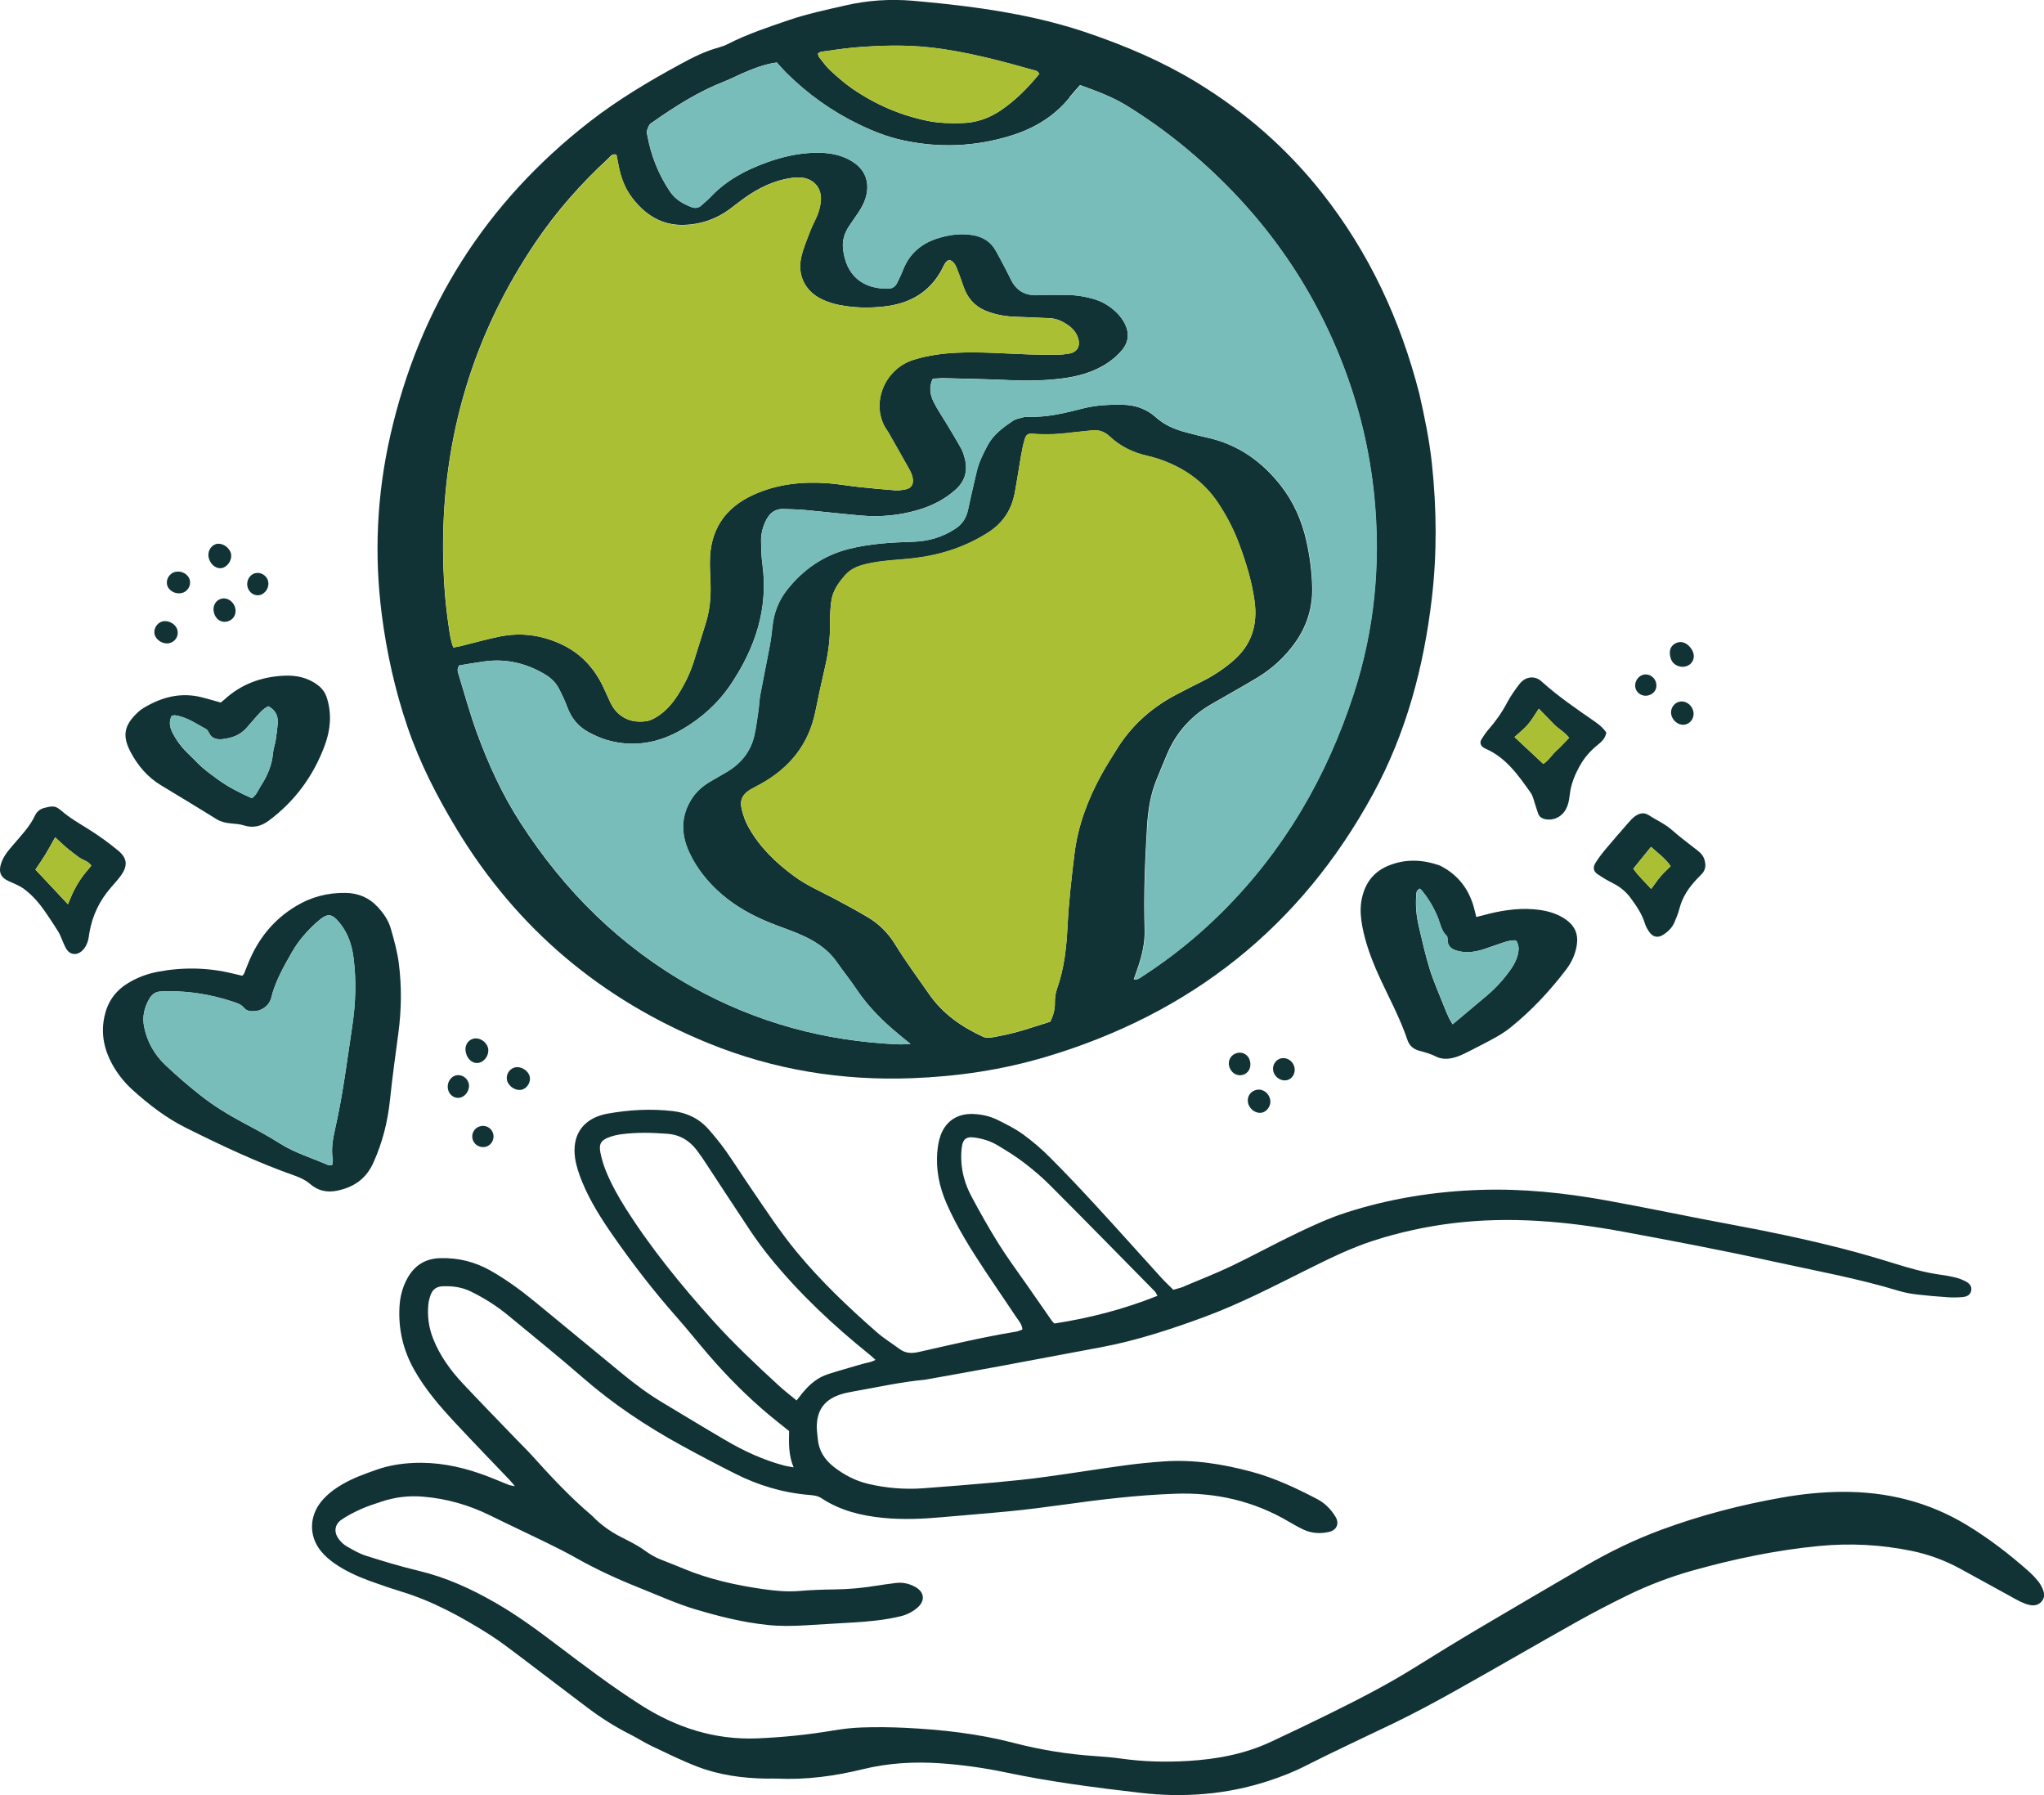
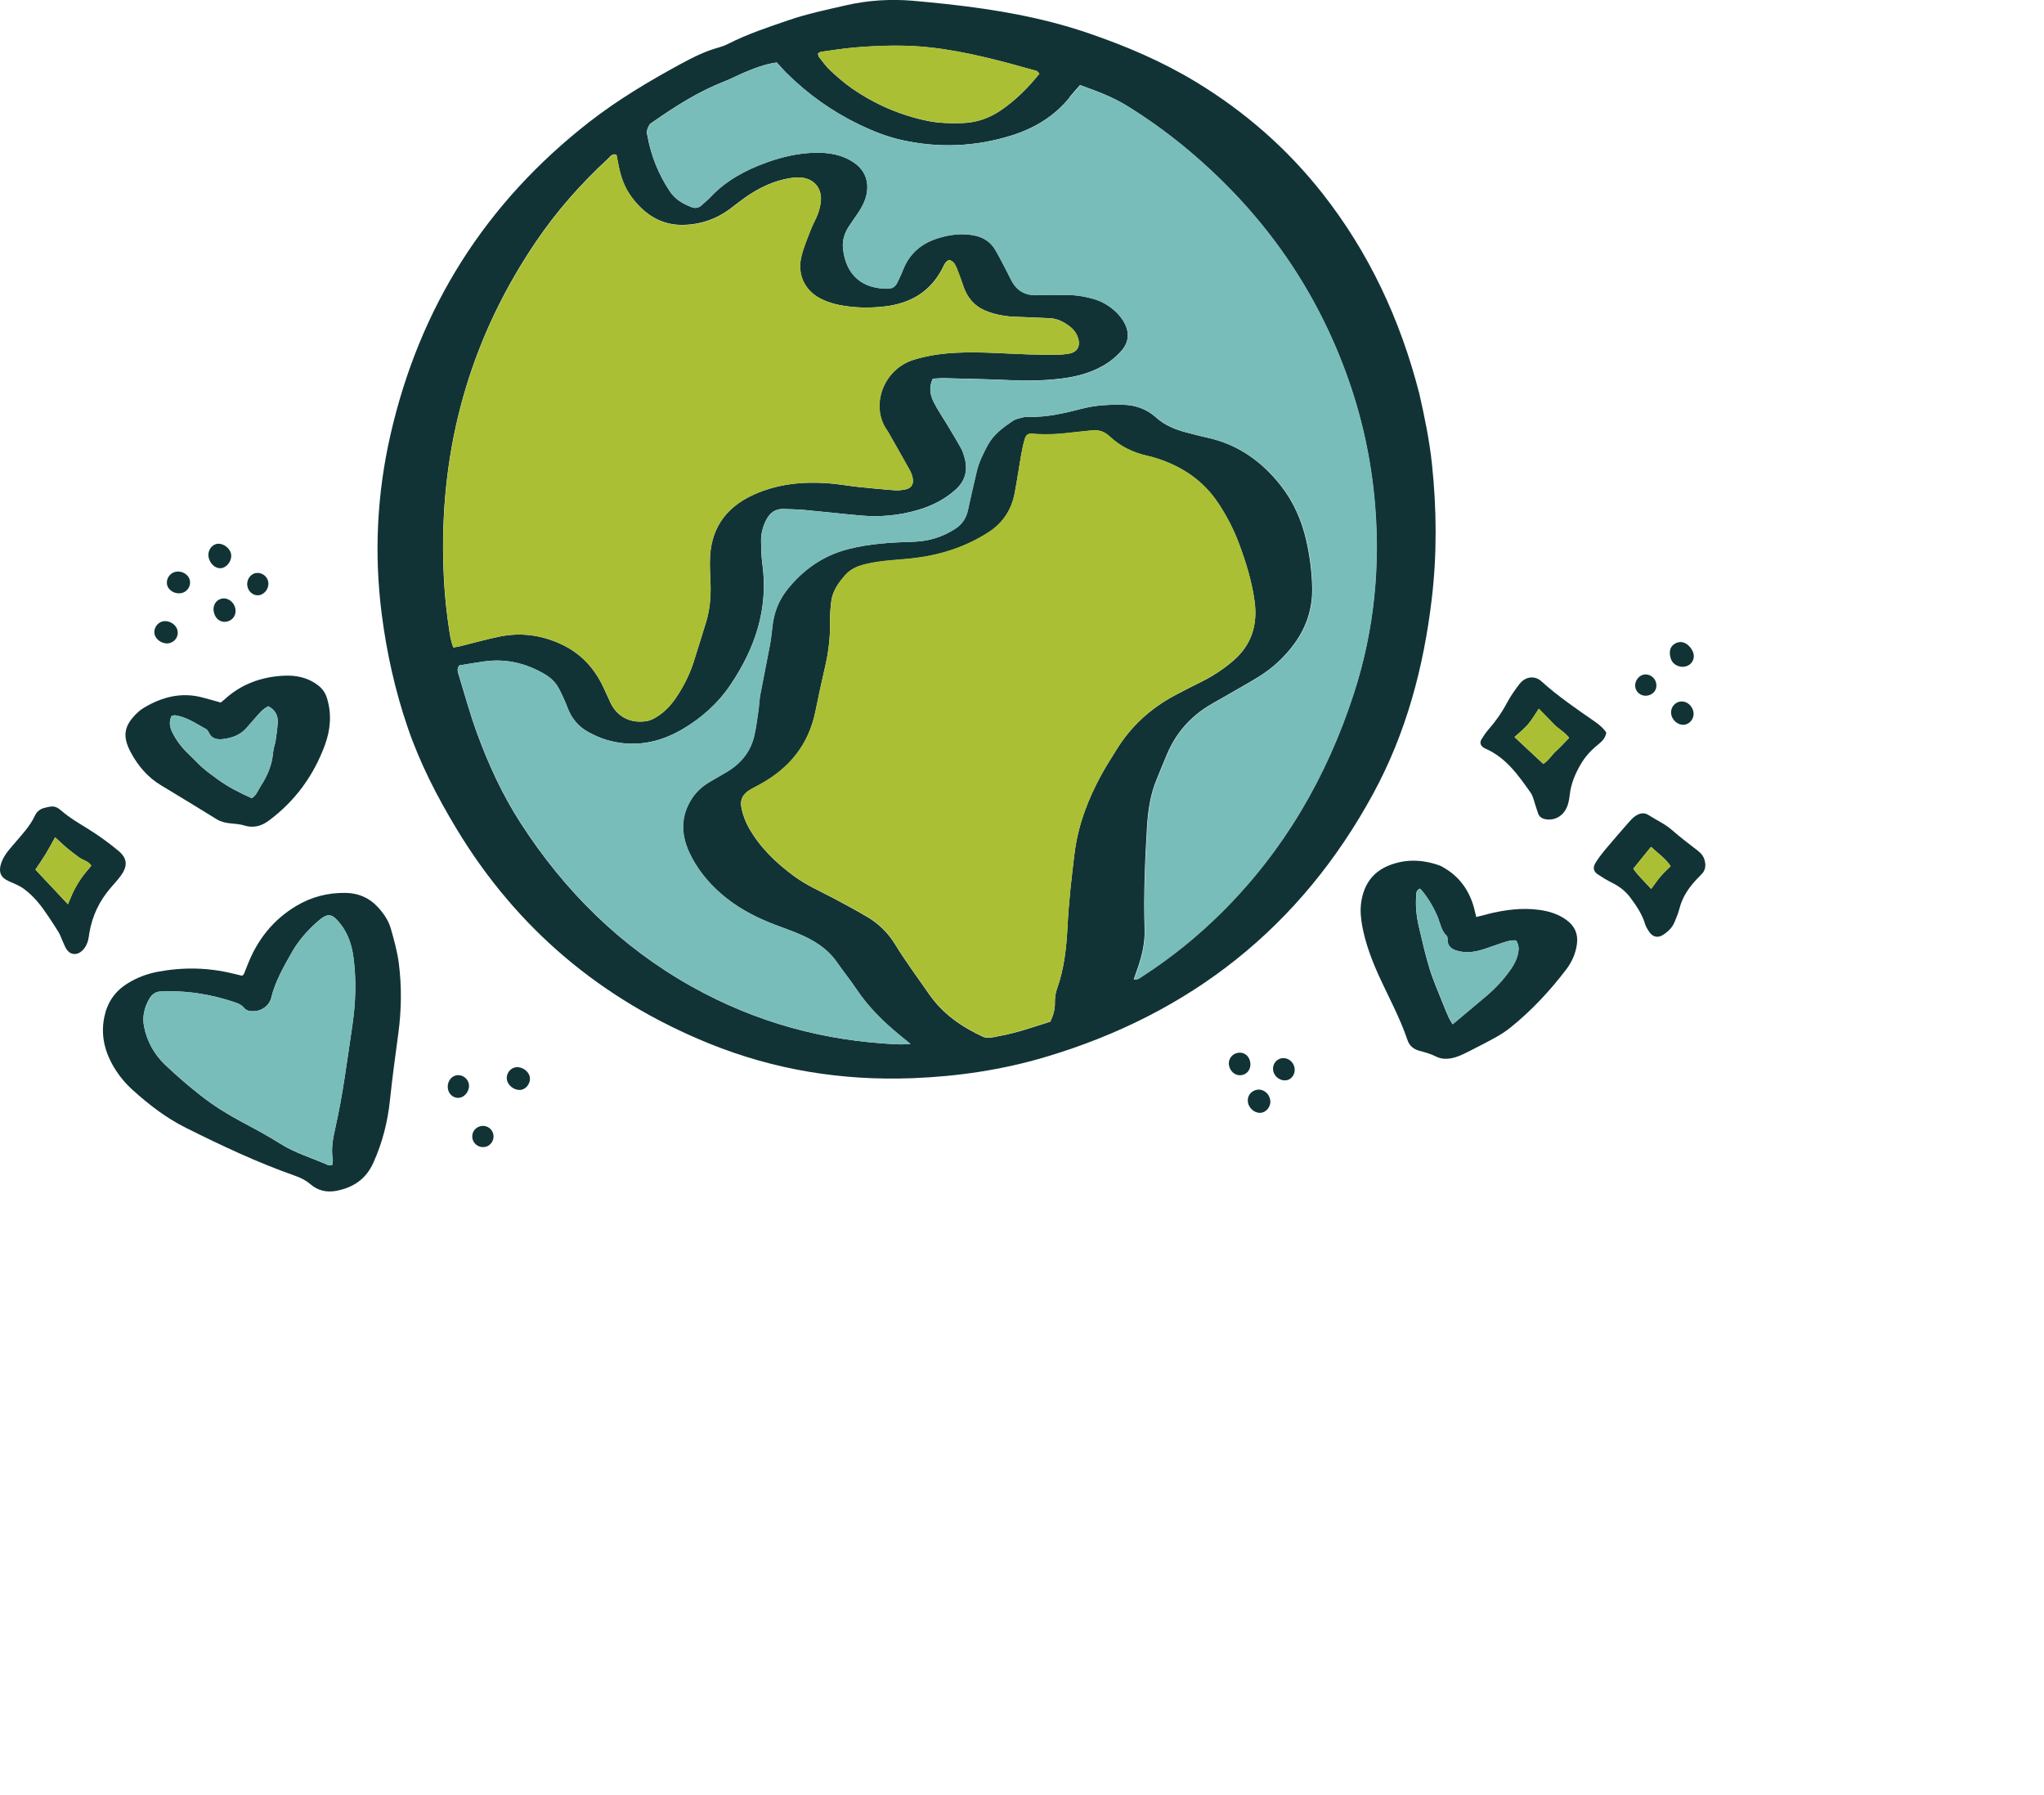
<svg xmlns="http://www.w3.org/2000/svg" id="b" viewBox="0 0 414.01 363.51">
  <g id="c">
    <g>
      <g>
        <path d="m290.04,93.95c.96,9.09,1.04,18.18-.03,27.27-1.64,13.87-5.18,27.2-11.87,39.5-14.67,26.99-37.01,44.6-66.39,53.33-8.77,2.61-17.78,3.94-26.93,4.29-14.26.55-28.07-1.68-41.28-7.06-21.72-8.84-38.82-23.19-51-43.32-3.98-6.58-7.49-13.4-9.98-20.69-2.54-7.44-4.24-15.09-5.24-22.88-1.56-12.17-.98-24.26,1.74-36.22,5.89-25.93,19.31-47.11,40.3-63.47,5.82-4.53,12.13-8.28,18.6-11.79,2.47-1.34,4.96-2.58,7.68-3.31.61-.17,1.22-.4,1.79-.69,3.93-2.01,8.12-3.39,12.26-4.81,3.77-1.29,7.7-2.12,11.59-3.01,4.46-1.03,9-1.32,13.58-.94,2.31.2,4.61.43,6.92.68,9.71,1.06,19.3,2.69,28.59,5.86,7.67,2.62,15.07,5.76,22.01,9.99,9.8,5.97,18.31,13.4,25.41,22.4,9.5,12.05,15.85,25.64,19.71,40.72,1.02,4.51,2.02,9.28,2.54,14.14ZM216.66,19.71c-3.12,3.87-7.19,6.3-11.87,7.75-7.25,2.25-14.61,2.56-22.03.92-3.06-.67-5.96-1.82-8.78-3.18-5.52-2.67-10.45-6.19-14.79-10.52-.62-.62-1.18-1.29-1.85-2.03-2.42.32-4.71,1.22-6.98,2.2-1.25.54-2.45,1.18-3.72,1.67-5.18,2.02-9.82,4.98-14.35,8.14-.26.18-.58.34-.74.6-.24.38-.42.83-.52,1.27-.07.29.04.63.1.95.74,4.06,2.24,7.82,4.54,11.26,1.08,1.62,2.63,2.52,4.37,3.19.74.29,1.41.21,2.01-.32.65-.59,1.33-1.15,1.94-1.79,3.16-3.34,7.11-5.42,11.35-6.95,3.09-1.11,6.29-1.85,9.61-1.94,2.85-.08,5.59.34,8.01,1.99,2.23,1.52,3.12,3.82,2.55,6.48-.29,1.35-.92,2.55-1.68,3.69-.62.93-1.29,1.83-1.9,2.77-.85,1.31-1.33,2.77-1.19,4.32.53,5.64,4.07,8.39,9.23,8.26.79-.02,1.37-.43,1.72-1.12.43-.86.85-1.72,1.2-2.62,1.31-3.39,3.78-5.46,7.2-6.5,2.33-.71,4.68-1.01,7.1-.57,1.92.35,3.43,1.29,4.42,2.98.41.69.78,1.39,1.15,2.1.67,1.27,1.35,2.54,1.98,3.84,1.09,2.27,2.85,3.32,5.39,3.21,1.99-.09,3.99-.03,5.99-.04,1.77,0,3.5.29,5.2.76,1.98.54,3.67,1.59,5.08,3.05.54.57,1.02,1.24,1.39,1.93.98,1.88.85,3.76-.49,5.39-.8.97-1.78,1.84-2.82,2.55-2.91,1.98-6.23,2.87-9.68,3.28-3.42.4-6.85.47-10.29.3-4.39-.21-8.78-.28-13.18-.4-.79-.02-1.58.06-2.39.1-.84,1.67-.55,3.24.15,4.68.77,1.57,1.79,3.02,2.69,4.53.98,1.64,1.99,3.28,2.91,4.95.34.62.55,1.33.73,2.02.63,2.46.06,4.57-1.87,6.3-2.25,2.02-4.88,3.32-7.76,4.15-3.73,1.08-7.54,1.43-11.4,1.09-3.74-.33-7.47-.76-11.21-1.11-1.51-.14-3.03-.17-4.54-.22-1.63-.05-2.71.82-3.43,2.19-.71,1.37-1.09,2.84-1.06,4.39.03,1.52.06,3.05.27,4.55,1.24,9.06-1.46,17.06-6.45,24.46-2.55,3.78-5.88,6.76-9.79,9.04-4.75,2.78-9.85,3.71-15.23,2.16-1.29-.37-2.55-.95-3.74-1.59-2.04-1.1-3.45-2.78-4.27-4.98-.5-1.34-1.11-2.65-1.78-3.92-.65-1.22-1.65-2.14-2.85-2.85-3.78-2.22-7.82-3.18-12.19-2.58-1.74.24-3.47.55-5.09.81-.56.72-.29,1.36-.11,1.94,1.19,3.9,2.27,7.84,3.66,11.67,2.33,6.39,5.16,12.57,8.87,18.31,8.92,13.82,20.3,25.08,34.69,33.13,13,7.27,27.01,11.08,41.89,11.68.69.03,1.39-.04,2.38-.07-.91-.74-1.59-1.3-2.26-1.85-3.29-2.7-6.29-5.66-8.67-9.22-1.24-1.86-2.66-3.6-3.94-5.44-1.99-2.89-4.85-4.59-7.99-5.89-1.85-.76-3.75-1.4-5.6-2.15-3.58-1.45-6.93-3.29-9.87-5.84-2.75-2.39-5.02-5.2-6.53-8.5-1.7-3.71-1.69-7.44.67-10.96.91-1.35,2.12-2.38,3.51-3.22,1.16-.7,2.36-1.35,3.52-2.05,2.88-1.73,4.83-4.17,5.55-7.48.36-1.63.56-3.3.8-4.96.15-1.03.17-2.07.36-3.09.62-3.3,1.3-6.59,1.92-9.89.25-1.33.42-2.68.56-4.03.29-2.78,1.28-5.29,3.01-7.46,3.24-4.05,7.28-6.89,12.37-8.19,4.3-1.1,8.68-1.35,13.08-1.48,3.12-.09,5.96-.92,8.58-2.64,1.43-.94,2.23-2.21,2.58-3.86.54-2.58,1.16-5.14,1.75-7.71.43-1.89,1.3-3.6,2.2-5.3,1.17-2.21,3.12-3.61,5.1-4.96.57-.39,1.33-.52,2.02-.71.38-.1.79-.13,1.19-.12,3.81.13,7.45-.79,11.1-1.72,2.58-.65,5.21-.76,7.86-.73,2.59.03,4.92.82,6.82,2.53,1.79,1.62,3.89,2.48,6.15,3.07,1.47.39,2.94.77,4.42,1.1,6.13,1.37,10.94,4.82,14.75,9.67,2.6,3.31,4.27,7.13,5.19,11.24.68,3.04,1.09,6.14,1.17,9.27.11,4.23-1.09,8.05-3.57,11.46-1.99,2.75-4.46,5.03-7.35,6.8-2.45,1.51-4.98,2.88-7.46,4.33-1.17.68-2.38,1.31-3.5,2.08-3.38,2.32-5.89,5.37-7.49,9.15-.72,1.69-1.41,3.4-2.11,5.1-1.28,3.07-1.77,6.29-1.97,9.59-.42,6.94-.71,13.89-.49,20.84.08,2.6-.47,5.08-1.29,7.52-.28.83-.57,1.65-.91,2.61.82.15,1.28-.33,1.76-.64,5.79-3.74,11.13-8.05,16.03-12.92,12.63-12.55,21.3-27.49,26.77-44.35,4.2-12.96,5.46-26.27,4.14-39.8-.9-9.27-3.06-18.27-6.44-26.98-6.87-17.72-17.88-32.37-32.56-44.33-3.54-2.88-7.25-5.51-11.14-7.91-2.89-1.78-6.02-2.93-9.44-4.17-.78.89-1.48,1.65-2.12,2.45Zm-25.74,34.57c-2.49,4.86-6.58,7.2-11.87,7.79-3.05.34-6.07.28-9.06-.31-1.17-.23-2.33-.6-3.41-1.1-3.4-1.56-5.12-4.8-4.33-8.46.42-1.93,1.23-3.79,1.94-5.65.43-1.12,1.06-2.16,1.47-3.28.32-.89.56-1.85.6-2.79.12-2.3-1.24-4.04-3.49-4.46-.84-.16-1.75-.09-2.61.03-3.48.52-6.54,2.04-9.38,4.05-1.04.74-2.03,1.55-3.06,2.31-2.73,1.99-5.82,3.03-9.16,3.13-4.55.14-7.95-2.07-10.59-5.58-1.42-1.88-2.22-4.05-2.67-6.36-.15-.78-.31-1.55-.45-2.29-.9-.26-1.25.41-1.67.8-5.49,5.06-10.41,10.62-14.6,16.8-12.73,18.75-18.92,39.5-18.84,62.14.02,5.36.36,10.7,1.17,16.01.2,1.33.36,2.67.91,4.06.54-.1,1-.16,1.44-.27,2.64-.65,5.26-1.4,7.92-1.94,4.28-.87,8.4-.33,12.4,1.5,3.89,1.78,6.62,4.66,8.48,8.44.56,1.15,1.05,2.33,1.6,3.48,1.15,2.41,3.62,4.3,7.35,3.69.9-.15,1.79-.68,2.56-1.22,1.59-1.11,2.8-2.61,3.83-4.24,1.29-2.04,2.34-4.19,3.08-6.48.85-2.66,1.67-5.34,2.5-8.01.76-2.47,1-5.01.93-7.58-.04-1.52-.14-3.04-.14-4.55-.02-6.51,2.94-11.09,8.9-13.78,4.72-2.13,9.68-2.65,14.76-2.32,2.15.14,4.28.54,6.42.77,2.46.26,4.92.49,7.39.68.71.05,1.44-.04,2.14-.18,1.11-.22,1.65-.95,1.5-2.08-.08-.61-.31-1.24-.61-1.79-1.31-2.38-2.67-4.73-4.01-7.1-.2-.35-.39-.7-.62-1.03-3.4-4.82-.86-12.36,5.5-14.29,2.85-.87,5.77-1.26,8.74-1.4,4.88-.22,9.74.19,14.61.35,1.92.06,3.83.07,5.75.05.8,0,1.6-.09,2.38-.23,1.47-.28,2.17-1.37,1.82-2.82-.27-1.12-.93-2.04-1.85-2.73-1.17-.86-2.44-1.54-3.94-1.6-1.6-.07-3.19-.13-4.79-.21-1.51-.08-3.05-.06-4.54-.29-1.33-.21-2.67-.57-3.89-1.1-2.15-.94-3.56-2.64-4.31-4.88-.41-1.21-.84-2.42-1.32-3.6-.3-.73-.65-1.47-1.52-1.72-.8.27-1.04,1-1.36,1.62Zm22.74,148.84c-.02-.94.1-1.94.41-2.82,1.48-4.12,1.93-8.41,2.15-12.72.25-4.95.81-9.87,1.42-14.78.72-5.72,2.73-10.99,5.49-16,.92-1.68,1.97-3.29,2.98-4.93,2.91-4.75,6.88-8.37,11.76-11,1.9-1.02,3.83-1.98,5.76-2.95,2.22-1.12,4.27-2.49,6.16-4.12,3.74-3.21,4.97-7.31,4.31-12.07-.55-3.98-1.72-7.8-3.12-11.55-1.1-2.94-2.51-5.68-4.25-8.29-2.97-4.46-7.1-7.27-12.1-8.94-.76-.25-1.53-.46-2.31-.64-2.87-.65-5.44-1.91-7.58-3.92-1.09-1.02-2.28-1.38-3.71-1.2-1.19.15-2.39.23-3.57.38-2.7.34-5.4.54-8.13.3-1.12-.1-1.49.12-1.79,1.13-.32,1.07-.53,2.17-.73,3.27-.44,2.52-.8,5.05-1.28,7.56-.65,3.46-2.4,6.14-5.46,8.08-4.56,2.88-9.48,4.48-14.8,5.13-3.25.4-6.53.42-9.75,1.18-1.68.39-3.15.93-4.34,2.28-1.41,1.6-2.59,3.26-2.83,5.43-.15,1.35-.27,2.71-.24,4.06.08,3.14-.32,6.21-1.04,9.26-.69,2.96-1.32,5.93-1.93,8.9-1.36,6.63-5.21,11.37-11.04,14.61-.7.39-1.42.73-2.11,1.14-1.63.97-2.21,2.17-1.74,4.05.3,1.23.74,2.46,1.36,3.56,2.26,4.06,5.53,7.2,9.24,9.93,2.46,1.81,5.26,3.03,7.94,4.44,2.33,1.23,4.65,2.49,6.92,3.83,2.31,1.36,4.18,3.23,5.58,5.51,2.13,3.48,4.57,6.74,6.89,10.09,2.8,4.03,6.61,6.65,10.95,8.65.4.19.92.2,1.38.17.63-.04,1.26-.2,1.89-.32,3.55-.64,6.94-1.85,10.34-2.91.59-1.25.94-2.43.92-3.76ZM165.88,11.54c.75.93,1.44,1.94,2.31,2.74,1.41,1.3,2.86,2.57,4.43,3.66,4.66,3.21,9.76,5.42,15.32,6.55,2.29.47,4.6.5,6.92.44,2.89-.07,5.52-1,7.86-2.59,2.98-2.03,5.51-4.57,7.81-7.41-.25-.26-.39-.51-.58-.56-7.07-1.99-14.15-3.93-21.49-4.75-5.11-.57-10.21-.42-15.3,0-2.3.19-4.59.57-6.88.88-.21.03-.39.21-.62.35.08.26.08.52.22.69Z" style="fill:#123335;" />
-         <path d="m239.85,260.49c3.24-1.36,6.52-2.65,9.69-4.16,4.47-2.14,8.81-4.54,13.29-6.67,3.17-1.51,6.39-2.99,9.72-4.07,8.87-2.87,18.03-4.33,27.35-4.63,8.51-.28,16.93.6,25.28,2.1,8.57,1.54,17.1,3.37,25.66,4.95,7.47,1.38,14.9,2.94,22.26,4.82,3.48.89,6.94,1.9,10.37,2.96,3.21,1,6.43,1.94,9.77,2.38.95.13,1.9.3,2.83.53.69.18,1.38.43,2.01.76.72.38,1.36.91,1.19,1.88-.13.76-.72,1.24-1.77,1.33-.95.08-1.92.1-2.87.04-2.07-.14-4.15-.31-6.21-.55-1.26-.15-2.54-.36-3.76-.73-8.43-2.57-17.1-4.12-25.68-6.01-9.99-2.2-20.05-4.11-30.11-5.97-11.44-2.12-22.96-3.16-34.59-1.74-5.49.67-10.88,1.85-16.14,3.55-4.66,1.51-9.03,3.68-13.39,5.85-6.87,3.42-13.67,6.96-20.9,9.62-6.77,2.49-13.6,4.73-20.69,6.07-6.99,1.32-13.99,2.63-20.99,3.93-4.8.89-9.6,1.74-14.4,2.6-.16.03-.31.07-.47.08-4.87.45-9.63,1.53-14.44,2.37-.94.16-1.89.36-2.8.67-3.13,1.08-4.62,3.19-4.62,6.52,0,.8.13,1.59.2,2.39.19,2.39,1.37,4.21,3.21,5.66,2.1,1.66,4.42,2.86,7.04,3.48,3.69.87,7.42,1.16,11.19.88,4.94-.37,9.88-.76,14.82-1.21,3.26-.3,6.53-.63,9.77-1.08,5.39-.73,10.75-1.61,16.14-2.34,2.61-.36,5.24-.61,7.87-.8,6.05-.43,11.96.52,17.78,2.08,4.66,1.25,9.01,3.29,13.27,5.51,1.6.83,2.85,2.08,3.77,3.61.85,1.41.24,2.75-1.37,3.09-1.76.38-3.51.28-5.16-.51-1.01-.48-1.99-1.03-2.95-1.6-7.09-4.18-14.81-5.93-22.97-5.64-7.59.27-15.14,1.17-22.66,2.22-3.56.5-7.13.95-10.71,1.31-4.61.46-9.24.8-13.85,1.22-3.99.36-7.97.53-11.97.14-4.43-.44-8.67-1.48-12.44-3.96-.79-.52-1.63-.61-2.5-.68-5.33-.44-10.36-1.95-15.12-4.36-3.64-1.84-7.25-3.74-10.83-5.7-7.1-3.9-13.81-8.36-19.93-13.7-4.94-4.31-10.06-8.42-15.11-12.6-2.35-1.94-4.91-3.56-7.67-4.89-1.79-.86-3.65-1.08-5.6-1.01-1.17.04-1.99.59-2.4,1.66-.25.66-.45,1.38-.51,2.08-.21,2.34.09,4.61.96,6.82,1.37,3.49,3.52,6.45,6.05,9.15,3.56,3.79,7.19,7.51,10.79,11.25,1.05,1.09,2.15,2.15,3.17,3.28,3.81,4.22,7.66,8.38,12.01,12.06.12.1.24.21.35.33,1.63,1.68,3.51,3.01,5.59,4.09,1.63.84,3.32,1.63,4.8,2.7,1.05.76,2.1,1.42,3.3,1.89,1.56.61,3.13,1.23,4.67,1.87,5.21,2.17,10.66,3.37,16.22,4.16,2.45.35,4.91.57,7.41.35,2.31-.2,4.63-.27,6.95-.3,2.89-.03,5.74-.3,8.59-.77,1.26-.21,2.53-.36,3.8-.53,1.4-.19,2.72.11,3.94.77,1.92,1.04,2.1,2.86.43,4.26-.99.83-2.11,1.41-3.39,1.71-3.13.75-6.3,1.06-9.5,1.25-3.27.2-6.54.38-9.81.58-2.56.16-5.11.19-7.66-.08-4.95-.52-9.75-1.72-14.51-3.14-3.84-1.14-7.48-2.81-11.2-4.29-4.54-1.8-8.97-3.83-13.22-6.24-1.95-1.1-3.96-2.09-5.97-3.08-3.74-1.83-7.51-3.58-11.24-5.42-4.28-2.11-8.77-3.4-13.54-3.8-2.92-.25-5.74.08-8.51,1.01-1.36.46-2.75.89-4.06,1.48-1.38.62-2.75,1.3-3.99,2.16-1.45,1.01-1.6,2.57-.53,3.98.43.56.98,1.09,1.59,1.43,1.24.71,2.51,1.46,3.86,1.89,3.5,1.11,7.03,2.18,10.6,3.03,5.59,1.33,10.72,3.66,15.67,6.51,4.38,2.52,8.44,5.5,12.46,8.55,5.55,4.2,11.09,8.4,16.97,12.15,7.2,4.59,14.99,7.1,23.6,6.75,5.12-.21,10.2-.73,15.26-1.58,1.97-.33,3.97-.57,5.96-.63,2.87-.09,5.76-.07,8.63.07,7.44.36,14.81,1.17,22.05,3.05,5.42,1.41,10.94,2.31,16.55,2.68,1.75.11,3.51.26,5.25.51,4.45.62,8.92.74,13.4.48,5.87-.34,11.59-1.38,16.96-3.9,3.84-1.79,7.66-3.62,11.46-5.49,5.95-2.94,11.86-5.94,17.5-9.46,4.34-2.71,8.7-5.38,13.1-7.99,7.15-4.24,14.34-8.42,21.51-12.61,4.98-2.91,10.16-5.42,15.57-7.41,7.9-2.91,16.03-5.02,24.31-6.48,4.02-.71,8.07-1.13,12.16-1.16,9.09-.07,17.61,2.03,25.39,6.77,4.38,2.67,8.45,5.78,12.29,9.18.72.63,1.39,1.33,2,2.06.4.48.73,1.05.98,1.63.36.83.48,1.72-.15,2.5-.68.84-1.63.98-2.61.74-.62-.15-1.21-.4-1.79-.67-.72-.34-1.41-.75-2.11-1.14-3.37-1.85-6.73-3.7-10.1-5.54-3.11-1.69-6.41-2.89-9.89-3.6-6.15-1.25-12.35-1.57-18.61-.97-8.63.83-17.07,2.59-25.41,4.91-4.63,1.29-9.12,2.99-13.44,5.1-3.52,1.72-7,3.53-10.41,5.44-8.16,4.58-16.24,9.28-24.4,13.85-4.11,2.3-8.27,4.54-12.51,6.59-5.98,2.88-12,5.65-17.92,8.66-2.41,1.23-4.97,2.22-7.55,3.06-8.42,2.74-17.07,3.4-25.84,2.38-9.13-1.06-18.25-2.23-27.25-4.13-4.39-.92-8.79-1.54-13.28-1.85-5.32-.37-10.56-.06-15.71,1.2-5.71,1.4-11.46,2.17-17.34,1.9-.72-.03-1.44,0-2.16,0-4.83-.07-9.59-.71-14.1-2.46-3.12-1.21-6.14-2.7-9.17-4.14-1.51-.72-2.93-1.65-4.43-2.4-2.94-1.48-5.71-3.23-8.34-5.2-4.48-3.35-8.91-6.78-13.38-10.15-2.24-1.68-4.45-3.41-6.81-4.9-5.56-3.5-11.3-6.65-17.63-8.59-2.14-.66-4.26-1.38-6.36-2.14-2.56-.93-5.05-2.05-7.29-3.61-1.03-.72-2.03-1.58-2.81-2.57-2.39-3.03-2.28-6.97.14-9.95,1.18-1.45,2.65-2.54,4.24-3.47,2.22-1.3,4.63-2.16,7.05-3,2.37-.83,4.8-1.22,7.28-1.34,4.7-.23,9.24.63,13.65,2.17,1.96.68,3.87,1.52,5.8,2.28.25.1.54.12,1.2.25-.51-.6-.74-.91-1-1.18-3.7-3.88-7.43-7.72-11.08-11.64-3.11-3.34-6.09-6.78-8.34-10.79-2.21-3.94-3.2-8.16-2.96-12.67.11-2.03.59-3.96,1.56-5.74,1.45-2.68,3.68-4.1,6.78-4.16,3.61-.08,6.97.75,10.11,2.53,3.21,1.82,6.18,4,9.02,6.33,5.93,4.87,11.85,9.77,17.78,14.64,2.6,2.14,5.3,4.12,8.2,5.85,4.19,2.5,8.35,5.05,12.56,7.51,3.74,2.19,7.65,4.01,11.86,5.13.51.14,1.05.21,1.96.38-1.06-2.55-.95-4.93-.91-7.35-1.39-1.12-2.78-2.2-4.12-3.32-4.36-3.66-8.36-7.68-12.08-11.98-2.2-2.54-4.28-5.18-6.5-7.69-4.67-5.28-8.97-10.84-12.99-16.62-2.38-3.42-4.61-6.93-6.2-10.79-.63-1.54-1.2-3.17-1.45-4.8-.68-4.56,1.4-7.86,5.93-8.95.16-.04.31-.08.47-.1,4.43-.81,8.89-1.06,13.37-.55,2.89.33,5.38,1.53,7.3,3.74,1.21,1.38,2.38,2.81,3.44,4.3,1.7,2.42,3.28,4.92,4.95,7.36,3.07,4.49,6.03,9.04,9.51,13.24,4.92,5.93,10.48,11.21,16.27,16.26,1.38,1.2,2.97,2.16,4.44,3.26,1.19.89,2.42.96,3.85.64,6.55-1.47,13.09-3.04,19.72-4.12.45-.07.89-.28,1.35-.44-.09-1.12-.8-1.82-1.31-2.6-2.03-3.07-4.13-6.08-6.16-9.15-2.91-4.4-5.74-8.86-7.87-13.71-1.51-3.43-2.24-7.01-1.88-10.75.1-1.1.31-2.23.7-3.26,1.1-2.86,3.51-4.32,6.58-4.18,1.7.08,3.35.43,4.86,1.18,1.79.88,3.6,1.78,5.2,2.94,1.93,1.4,3.77,2.98,5.45,4.67,3.22,3.22,6.35,6.54,9.43,9.89,4.39,4.76,8.69,9.6,13.05,14.39.75.83,1.57,1.59,2.51,2.53.84-.25,1.55-.4,2.2-.67Zm-77.24,21.52c1.39-1.71,3.04-3.08,5.16-3.75,2.28-.73,4.59-1.37,6.89-2.05.81-.24,1.69-.28,2.67-.83-.49-.44-.81-.75-1.16-1.03-7.37-5.93-14.25-12.36-20.22-19.72-1.41-1.73-2.73-3.55-3.98-5.4-3.02-4.51-5.97-9.08-8.96-13.61-.61-.93-1.24-1.87-1.92-2.75-1.49-1.92-3.4-3.09-5.88-3.27-3.12-.23-6.22-.32-9.33.09-.79.1-1.58.28-2.33.54-1.82.63-2.31,1.42-1.92,3.27.26,1.25.63,2.49,1.11,3.66,1.06,2.59,2.42,5.04,3.91,7.41,5.18,8.2,11.29,15.68,17.77,22.88,4.18,4.64,8.72,8.91,13.31,13.13,1.11,1.02,2.31,1.94,3.62,3.02.56-.71.89-1.15,1.25-1.59Zm71.83-19.58c-.21-.38-.3-.68-.49-.87-7.06-7.17-14.1-14.36-21.21-21.48-1.63-1.64-3.4-3.15-5.24-4.56-1.7-1.31-3.54-2.45-5.39-3.56-1.52-.91-3.21-1.43-4.98-1.63-1.29-.15-2,.32-2.25,1.59-.18.93-.2,1.9-.18,2.85.07,2.69.84,5.22,2.09,7.56,1.73,3.23,3.53,6.44,5.48,9.55,1.73,2.77,3.69,5.4,5.56,8.09,1.73,2.49,3.46,4.98,5.2,7.47.13.19.31.35.53.58,7.1-1.09,14.02-2.87,20.87-5.6Z" style="fill:#123335;" />
        <path d="m49.4,197.25c.27-.67.53-1.33.8-2,1.97-4.99,5.13-8.98,9.77-11.77,3.11-1.87,6.46-2.72,10.06-2.66,2.51.04,4.71.95,6.42,2.79,1.21,1.29,2.24,2.76,2.72,4.47.65,2.3,1.31,4.64,1.61,7,.6,4.69.54,9.41-.09,14.11-.6,4.52-1.23,9.03-1.7,13.56-.46,4.41-1.52,8.61-3.35,12.68-1.5,3.34-4.02,5.02-7.44,5.71-2.01.4-3.82-.02-5.37-1.36-.93-.8-1.99-1.3-3.13-1.7-7.56-2.66-14.79-6.07-21.95-9.64-4.05-2.01-7.59-4.73-10.92-7.75-1.43-1.3-2.66-2.77-3.66-4.42-1.94-3.19-2.81-6.58-2.04-10.32.6-2.91,2.1-5.15,4.6-6.73,1.91-1.21,4.01-2.01,6.22-2.43,5.09-.96,10.17-.88,15.22.36.62.15,1.24.29,1.9.45.22-.24.3-.29.32-.36Zm17.98,37.48c-.34-2.1.04-4.15.5-6.17,1.56-6.86,2.42-13.84,3.46-20.78.69-4.6.85-9.22.25-13.84-.32-2.49-1.08-4.85-2.65-6.84-1.76-2.22-2.58-2.27-4.69-.41-2.05,1.81-3.84,3.87-5.18,6.24-1.65,2.91-3.32,5.82-4.13,9.13-.37,1.51-1.8,2.6-3.31,2.71-.81.06-1.66,0-2.21-.67-.61-.74-1.43-.98-2.26-1.25-4.28-1.41-8.67-2.15-13.18-2.11-.48,0-.96.04-1.43.05-1.06.03-1.79.59-2.3,1.47-1.04,1.79-1.47,3.69-1.04,5.75.62,2.99,2.07,5.56,4.25,7.63,2.25,2.14,4.62,4.18,7.06,6.11,2.69,2.13,5.62,3.94,8.66,5.56,2.54,1.35,5.08,2.71,7.51,4.25,3.07,1.95,6.54,2.94,9.82,4.4.19.08.45-.02.78-.04.05-.41.18-.81.12-1.18Z" style="fill:#123335;" />
        <path d="m301.37,185.09c3.43-.84,6.9-1.32,10.44-.83,2.01.28,3.9.87,5.54,2.09,1.6,1.19,2.32,2.75,2.06,4.79-.25,1.96-1.03,3.68-2.21,5.23-3.31,4.33-7,8.29-11.25,11.71-.93.75-1.95,1.4-2.99,1.98-1.67.94-3.38,1.8-5.08,2.67-.78.4-1.57.8-2.38,1.12-1.53.6-3.2.85-4.66.1-1.09-.56-2.2-.85-3.35-1.16-1.14-.31-1.99-.96-2.39-2.13-1.56-4.63-3.93-8.9-5.93-13.33-1.41-3.15-2.6-6.35-3.24-9.75-.31-1.66-.46-3.33-.2-5,.54-3.39,2.24-5.95,5.5-7.28,3.41-1.39,6.85-1.27,10.29-.06.37.13.72.35,1.06.55,2.96,1.75,4.85,4.33,5.85,7.59.21.68.35,1.38.58,2.32.99-.25,1.67-.42,2.35-.59Zm2.82,5.88c-1.22.39-2.41.86-3.63,1.25-1.61.51-3.27.81-4.96.44-1.3-.29-2.47-.79-2.4-2.48,0-.22-.05-.52-.2-.66-1.1-1.06-1.28-2.53-1.83-3.85-.8-1.92-1.85-3.72-3.19-5.32-.15-.18-.32-.33-.38-.4-.77.33-.7.88-.74,1.31-.19,2.17.04,4.31.53,6.42.68,2.88,1.32,5.77,2.2,8.59.78,2.51,1.87,4.92,2.83,7.37.32.82.66,1.63,1.02,2.42.19.42.45.8.78,1.37,2.37-1.99,4.62-3.87,6.86-5.76,1.9-1.6,3.56-3.43,4.99-5.48.69-1,1.2-2.06,1.43-3.26.16-.82.14-1.58-.44-2.48-1.07-.1-1.97.23-2.88.52Z" style="fill:#123335;" />
        <path d="m45.39,141.72c3.44-3.19,7.57-4.68,12.19-4.89,2.45-.11,4.76.38,6.78,1.9.93.7,1.54,1.57,1.88,2.69.98,3.2.69,6.38-.42,9.42-2.28,6.22-6.06,11.41-11.41,15.37-1.46,1.08-3.1,1.54-4.96.95-.9-.29-1.88-.33-2.83-.43-.97-.1-1.88-.31-2.72-.82-3.74-2.3-7.48-4.61-11.25-6.86-2.7-1.61-4.67-3.93-6.12-6.61-1.77-3.29-1.56-5.5,1.52-8.31.35-.32.75-.6,1.16-.84,3.64-2.16,7.49-3.15,11.7-2.07,1.23.31,2.46.68,3.8,1.05.31-.25.5-.39.68-.55Zm-10.52,6.52c.86,1.74,2.02,3.24,3.43,4.57.93.87,1.78,1.83,2.74,2.66,1.02.88,2.12,1.68,3.22,2.47,2.08,1.5,4.36,2.64,6.74,3.7.95-.61,1.27-1.64,1.82-2.48,1.32-2.03,2.27-4.2,2.47-6.66.07-.87.4-1.71.54-2.57.18-1.18.34-2.36.42-3.55.1-1.49-.53-2.61-1.89-3.36-1.19.57-1.97,1.59-2.81,2.54-.58.66-1.14,1.34-1.73,1.98-1.26,1.36-2.9,1.94-4.69,2.14-1.18.13-2.23-.07-2.82-1.29-.13-.28-.32-.61-.57-.74-2.03-1.08-3.93-2.47-6.3-2.79-.15-.02-.31.05-.67.11-.57,1.17-.4,2.23.11,3.27Z" style="fill:#123335;" />
        <path d="m12.44,164.18c1.7,1.48,3.64,2.58,5.54,3.77,2.09,1.31,4.12,2.77,6.01,4.35,1.84,1.54,1.9,3.09.47,5.05-.61.84-1.32,1.6-2,2.39-2.31,2.66-3.78,5.71-4.36,9.19-.08.47-.12.95-.24,1.42-.22.87-.62,1.64-1.3,2.25-.93.84-2.19.81-2.95-.18-.42-.56-.66-1.26-.96-1.91-.27-.57-.45-1.19-.78-1.73-.66-1.09-1.38-2.15-2.08-3.21-1.37-2.07-2.87-4.02-4.9-5.53-.99-.73-2.1-1.13-3.18-1.63-1.41-.64-1.95-1.58-1.62-3.07.17-.76.53-1.51.95-2.17.51-.8,1.16-1.52,1.78-2.25,1.55-1.83,3.23-3.55,4.26-5.76.43-.93,1.23-1.45,2.15-1.61,1.5-.39,2.08-.35,3.2.63Zm1.32,18.92c.44-1.02.79-1.96,1.25-2.84.43-.85.93-1.68,1.48-2.46.59-.84,1.29-1.62,2-2.5-.62-.94-1.73-1.1-2.53-1.7-.83-.62-1.66-1.24-2.45-1.9-.78-.66-1.51-1.37-2.35-2.13-.71,1.26-1.3,2.38-1.96,3.46-.66,1.08-1.39,2.12-2.03,3.07,2.22,2.36,4.33,4.61,6.58,7.01Z" style="fill:#123335;" />
        <path d="m323.64,150.82c-1.37,1.11-2.57,2.41-3.46,3.94-1.14,1.95-2,4-2.24,6.27-.12,1.12-.34,2.21-.97,3.18-.91,1.39-2.56,2.05-4.17,1.64-.58-.15-1.01-.49-1.23-1.05-.23-.6-.39-1.22-.6-1.82-.29-.83-.45-1.76-.94-2.45-2.49-3.52-4.96-7.09-9.12-8.91-.15-.06-.28-.15-.42-.23-.61-.4-.81-1.01-.43-1.65.41-.68.86-1.35,1.38-1.95,1.49-1.69,2.76-3.5,3.82-5.5.71-1.33,1.59-2.59,2.52-3.79,1.19-1.53,3.09-1.74,4.42-.54,3.39,3.07,7.16,5.62,10.9,8.22.86.6,1.64,1.25,2.26,2.18-.24,1.24-.96,1.84-1.72,2.46Zm-11.06,3.88c1.09-.67,1.72-1.82,2.64-2.65.88-.79,1.68-1.69,2.6-2.63-.93-1.2-2.24-1.85-3.21-2.88-.92-.98-1.88-1.93-2.93-3.02-.76,1.13-1.38,2.24-2.19,3.18-.76.9-1.73,1.63-2.73,2.56,2.02,1.89,3.88,3.62,5.82,5.43Z" style="fill:#123335;" />
        <path d="m344.78,176.88c-.3.37-.66.69-.99,1.04-1.68,1.75-3.02,3.69-3.63,6.1-.23.92-.61,1.81-.98,2.7-.47,1.15-1.35,1.98-2.37,2.62-1.02.64-2.02.42-2.72-.57-.36-.52-.71-1.09-.89-1.68-.62-2.03-1.79-3.73-3.03-5.39-.97-1.29-2.24-2.24-3.7-2.96-.99-.49-1.94-1.07-2.86-1.69-.86-.58-1.02-1.37-.46-2.28.54-.88,1.16-1.72,1.82-2.52,1.59-1.9,3.21-3.76,4.84-5.62.42-.48.85-.97,1.36-1.33.82-.58,1.78-.86,2.69-.27,1.6,1.03,3.36,1.79,4.82,3.08,1.67,1.47,3.47,2.81,5.23,4.18.72.56,1.24,1.23,1.4,2.11.25.94.07,1.78-.52,2.5Zm-13.96-.97c.97,1.43,2.31,2.64,3.62,4.11.67-.9,1.23-1.74,1.87-2.5.61-.72,1.32-1.37,2.07-2.12-1.04-1.56-2.55-2.59-3.97-3.91-1.28,1.57-2.37,2.92-3.58,4.42Z" style="fill:#123335;" />
        <path d="m338.38,133.23c.2.78.75,1.41,1.67,1.69.97.3,2.03-.01,2.59-.75.58-.77.59-1.75,0-2.67-.13-.2-.27-.4-.43-.57-.88-.97-2-1.18-3-.56-.9.55-1.21,1.52-.83,2.86Z" style="fill:#123335;" />
        <path d="m42.31,113.1c.43,1.41,1.71,2.26,2.84,1.88,1.21-.41,1.99-1.93,1.58-3.07-.44-1.24-1.92-2.08-3.02-1.72-1.14.38-1.77,1.69-1.4,2.9Z" style="fill:#123335;" />
-         <path d="m94.37,213.2c.37,1.49,1.54,2.32,2.77,1.99,1.21-.33,2.04-1.82,1.69-3.04-.37-1.27-1.78-2.13-2.98-1.8-1.19.33-1.82,1.52-1.48,2.85Z" style="fill:#123335;" />
        <path d="m31.31,128.44c.28,1.2,1.71,2.07,2.96,1.81,1.25-.27,2-1.5,1.65-2.71-.35-1.2-1.8-2.01-3.04-1.69-1.09.29-1.83,1.5-1.57,2.59Z" style="fill:#123335;" />
        <path d="m105.77,220.65c1.06-.32,1.79-1.58,1.52-2.65-.33-1.31-1.94-2.22-3.19-1.78-1.09.38-1.71,1.61-1.36,2.7.39,1.23,1.87,2.07,3.03,1.73Z" style="fill:#123335;" />
        <path d="m254.51,220.7c-1.26.26-2.01,1.44-1.71,2.69.31,1.31,1.68,2.22,2.87,1.91,1.07-.28,1.81-1.47,1.61-2.59-.25-1.36-1.5-2.28-2.76-2.01Z" style="fill:#123335;" />
        <path d="m340.05,142.13c-1.19.34-1.87,1.66-1.47,2.85.45,1.33,1.82,2.1,3,1.68,1.08-.38,1.69-1.59,1.38-2.71-.38-1.36-1.68-2.17-2.91-1.82Z" style="fill:#123335;" />
        <path d="m43.34,124.09c.35,1.33,1.43,2.05,2.65,1.78,1.24-.28,1.96-1.44,1.66-2.72-.31-1.35-1.63-2.23-2.84-1.9-1.18.32-1.82,1.54-1.47,2.84Z" style="fill:#123335;" />
        <path d="m36.82,120.09c1.13-.26,1.88-1.42,1.64-2.54-.27-1.25-1.64-2.05-2.97-1.74-1.12.26-1.87,1.43-1.66,2.55.24,1.22,1.65,2.04,2.98,1.73Z" style="fill:#123335;" />
        <path d="m92.29,217.79c-1.13.31-1.83,1.6-1.54,2.85.27,1.17,1.4,1.91,2.49,1.63,1.23-.32,2.04-1.77,1.67-2.99-.34-1.1-1.55-1.79-2.62-1.49Z" style="fill:#123335;" />
        <path d="m260.68,218.74c1.09-.25,1.76-1.42,1.51-2.59-.27-1.25-1.46-2.07-2.64-1.84-1.22.24-1.96,1.49-1.62,2.72.34,1.19,1.6,1.97,2.75,1.71Z" style="fill:#123335;" />
        <path d="m253.18,214.85c-.3-1.19-1.36-1.87-2.53-1.63-1.26.26-2.01,1.48-1.68,2.72.34,1.28,1.53,2.05,2.71,1.74,1.2-.31,1.84-1.51,1.5-2.83Z" style="fill:#123335;" />
        <path d="m51.69,116.07c-1.17.3-1.88,1.62-1.54,2.84.33,1.18,1.5,1.89,2.57,1.57,1.16-.35,1.9-1.69,1.57-2.85-.31-1.13-1.5-1.83-2.6-1.55Z" style="fill:#123335;" />
        <path d="m331.28,139.41c.34,1.1,1.51,1.72,2.65,1.4,1.27-.35,1.88-1.54,1.43-2.8-.4-1.09-1.65-1.71-2.7-1.32-1.06.39-1.71,1.66-1.38,2.71Z" style="fill:#123335;" />
        <path d="m98.45,232.22c1.11-.35,1.75-1.53,1.44-2.65-.34-1.22-1.62-1.87-2.82-1.44-1.11.41-1.68,1.59-1.31,2.7.37,1.09,1.6,1.72,2.69,1.38Z" style="fill:#123335;" />
      </g>
      <g>
        <path d="m165.9,11.53c.75.94,1.44,1.94,2.31,2.74,1.41,1.3,2.86,2.58,4.43,3.66,4.65,3.21,9.76,5.41,15.31,6.54,2.29.47,4.6.5,6.92.44,2.89-.07,5.52-.99,7.86-2.58,2.98-2.03,5.52-4.58,7.81-7.41-.25-.26-.39-.51-.57-.57-7.07-1.98-14.15-3.93-21.49-4.75-5.11-.57-10.2-.42-15.3,0-2.3.19-4.59.57-6.88.88-.21.03-.39.22-.62.35.08.26.09.52.22.69Z" style="fill:#abbf34;" />
        <path d="m91.83,131.12c.54-.09,1-.16,1.44-.27,2.64-.65,5.26-1.4,7.92-1.94,4.28-.87,8.41-.34,12.4,1.49,3.9,1.78,6.63,4.67,8.49,8.45.56,1.14,1.04,2.33,1.6,3.48,1.15,2.41,3.62,4.3,7.35,3.69.9-.14,1.79-.67,2.56-1.21,1.59-1.11,2.8-2.6,3.83-4.24,1.29-2.04,2.35-4.19,3.08-6.49.85-2.66,1.67-5.34,2.5-8.01.77-2.47,1-5.01.94-7.58-.05-1.51-.14-3.04-.14-4.55-.02-6.52,2.94-11.09,8.9-13.78,4.72-2.13,9.68-2.66,14.77-2.33,2.15.14,4.28.54,6.43.77,2.46.26,4.93.49,7.38.68.71.05,1.44-.04,2.15-.17,1.1-.22,1.64-.94,1.49-2.08-.08-.62-.31-1.25-.61-1.8-1.31-2.37-2.67-4.73-4.01-7.09-.19-.35-.38-.71-.62-1.03-3.4-4.82-.85-12.36,5.5-14.28,2.86-.87,5.78-1.26,8.74-1.4,4.87-.21,9.74.19,14.61.35,1.91.06,3.83.07,5.75.05.79-.01,1.6-.09,2.37-.23,1.47-.28,2.17-1.38,1.82-2.82-.28-1.13-.93-2.05-1.85-2.72-1.17-.86-2.43-1.54-3.94-1.6-1.59-.07-3.18-.12-4.78-.21-1.51-.08-3.04-.06-4.53-.29-1.33-.21-2.67-.56-3.9-1.1-2.15-.94-3.55-2.64-4.3-4.87-.42-1.22-.84-2.42-1.32-3.61-.3-.73-.65-1.47-1.52-1.71-.8.27-1.05,1-1.36,1.62-2.49,4.87-6.58,7.2-11.88,7.79-3.04.34-6.06.28-9.05-.31-1.17-.22-2.33-.59-3.42-1.1-3.4-1.57-5.12-4.8-4.33-8.45.41-1.94,1.24-3.79,1.94-5.65.43-1.13,1.06-2.16,1.47-3.28.31-.89.55-1.85.6-2.79.12-2.3-1.24-4.04-3.49-4.46-.84-.16-1.76-.1-2.61.03-3.48.53-6.54,2.04-9.38,4.06-1.04.74-2.03,1.56-3.06,2.31-2.73,1.99-5.82,3.03-9.16,3.14-4.55.14-7.95-2.08-10.59-5.58-1.42-1.88-2.22-4.05-2.67-6.36-.15-.78-.3-1.55-.45-2.29-.91-.26-1.25.41-1.68.8-5.49,5.07-10.41,10.63-14.6,16.8-12.73,18.75-18.92,39.49-18.84,62.13.03,5.36.37,10.71,1.17,16.01.2,1.32.36,2.67.91,4.06Z" style="fill:#abbf34;" />
        <path d="m92.96,136.71c1.19,3.9,2.27,7.83,3.66,11.66,2.33,6.4,5.17,12.57,8.88,18.31,8.91,13.82,20.3,25.08,34.69,33.13,13,7.27,27,11.08,41.89,11.68.69.03,1.38-.03,2.37-.07-.91-.74-1.59-1.29-2.26-1.85-3.29-2.7-6.29-5.66-8.68-9.23-1.23-1.86-2.66-3.59-3.93-5.43-2-2.89-4.85-4.59-7.99-5.89-1.85-.77-3.75-1.4-5.6-2.14-3.58-1.46-6.93-3.29-9.86-5.84-2.75-2.4-5.02-5.2-6.53-8.51-1.69-3.7-1.7-7.44.67-10.96.9-1.36,2.11-2.39,3.51-3.22,1.16-.7,2.35-1.35,3.52-2.05,2.88-1.73,4.84-4.17,5.55-7.48.36-1.63.56-3.3.81-4.96.15-1.03.16-2.07.35-3.09.61-3.31,1.31-6.59,1.92-9.89.25-1.34.42-2.69.56-4.04.29-2.78,1.28-5.3,3.02-7.47,3.23-4.04,7.27-6.88,12.37-8.18,4.29-1.1,8.68-1.36,13.07-1.48,3.12-.1,5.96-.92,8.59-2.64,1.43-.94,2.22-2.2,2.57-3.86.54-2.59,1.16-5.14,1.75-7.72.44-1.89,1.3-3.59,2.21-5.29,1.17-2.21,3.12-3.62,5.1-4.96.57-.39,1.32-.52,2.02-.71.38-.1.79-.13,1.19-.12,3.81.13,7.46-.8,11.11-1.71,2.58-.66,5.21-.77,7.85-.74,2.59.04,4.92.82,6.82,2.54,1.79,1.61,3.89,2.47,6.15,3.07,1.46.38,2.93.76,4.42,1.1,6.13,1.38,10.94,4.82,14.75,9.67,2.6,3.3,4.28,7.13,5.2,11.24.68,3.03,1.08,6.13,1.16,9.26.12,4.24-1.09,8.05-3.56,11.46-1.99,2.75-4.47,5.03-7.35,6.81-2.44,1.5-4.97,2.89-7.46,4.33-1.18.68-2.38,1.31-3.5,2.08-3.38,2.32-5.89,5.37-7.49,9.15-.72,1.69-1.41,3.4-2.12,5.1-1.28,3.07-1.76,6.29-1.96,9.59-.43,6.94-.71,13.88-.5,20.84.08,2.61-.47,5.08-1.28,7.52-.28.82-.58,1.65-.91,2.61.82.15,1.28-.33,1.76-.63,5.79-3.75,11.13-8.06,16.02-12.92,12.62-12.54,21.3-27.49,26.76-44.35,4.2-12.96,5.47-26.27,4.15-39.79-.91-9.28-3.06-18.27-6.44-26.99-6.87-17.71-17.88-32.36-32.56-44.32-3.54-2.88-7.25-5.51-11.14-7.91-2.89-1.77-6.03-2.93-9.44-4.16-.78.89-1.49,1.65-2.13,2.45-3.12,3.88-7.18,6.31-11.87,7.76-7.25,2.25-14.61,2.55-22.03.93-3.07-.68-5.96-1.83-8.77-3.19-5.53-2.67-10.45-6.19-14.8-10.52-.62-.62-1.18-1.29-1.86-2.03-2.42.31-4.7,1.22-6.98,2.2-1.24.55-2.46,1.18-3.71,1.68-5.19,2.01-9.82,4.98-14.35,8.13-.26.19-.58.35-.75.6-.23.39-.42.84-.52,1.27-.07.3.05.64.1.95.74,4.06,2.23,7.81,4.53,11.26,1.08,1.63,2.64,2.52,4.37,3.2.74.28,1.42.2,2.01-.33.66-.59,1.33-1.15,1.93-1.79,3.16-3.34,7.11-5.42,11.36-6.94,3.08-1.12,6.29-1.85,9.6-1.95,2.85-.07,5.59.34,8.01,1.99,2.22,1.53,3.12,3.83,2.55,6.49-.29,1.36-.93,2.55-1.69,3.69-.61.94-1.29,1.83-1.89,2.77-.85,1.31-1.34,2.78-1.19,4.33.53,5.64,4.07,8.39,9.23,8.26.79-.01,1.38-.43,1.72-1.11.43-.86.85-1.73,1.19-2.62,1.31-3.4,3.78-5.47,7.2-6.51,2.32-.7,4.67-1.01,7.09-.56,1.92.35,3.43,1.28,4.43,2.98.4.68.78,1.39,1.15,2.09.67,1.28,1.36,2.55,1.98,3.84,1.1,2.27,2.86,3.33,5.39,3.21,2-.1,4-.04,6-.04,1.77,0,3.5.29,5.21.75,1.98.54,3.66,1.58,5.08,3.05.54.57,1.02,1.24,1.39,1.93.98,1.88.84,3.76-.49,5.39-.8.98-1.78,1.84-2.83,2.56-2.91,1.99-6.23,2.88-9.67,3.28-3.42.4-6.85.47-10.29.29-4.39-.21-8.78-.28-13.17-.39-.79-.02-1.58.06-2.4.1-.83,1.67-.54,3.24.15,4.67.76,1.57,1.79,3.02,2.69,4.52.98,1.65,1.98,3.28,2.91,4.95.34.63.55,1.34.73,2.02.62,2.46.06,4.57-1.86,6.3-2.26,2.03-4.88,3.32-7.76,4.15-3.73,1.08-7.54,1.43-11.4,1.08-3.74-.33-7.47-.76-11.22-1.1-1.51-.14-3.02-.18-4.54-.22-1.63-.05-2.71.82-3.43,2.19-.71,1.37-1.08,2.85-1.05,4.38.04,1.53.06,3.06.27,4.55,1.23,9.06-1.46,17.06-6.45,24.46-2.55,3.78-5.88,6.75-9.8,9.04-4.75,2.78-9.85,3.71-15.23,2.16-1.29-.38-2.55-.95-3.74-1.59-2.04-1.1-3.45-2.79-4.27-4.99-.51-1.34-1.11-2.65-1.78-3.92-.64-1.22-1.66-2.14-2.85-2.85-3.78-2.22-7.82-3.18-12.18-2.58-1.74.24-3.47.55-5.09.81-.56.72-.28,1.35-.1,1.94Z" style="fill:#79bdbb;" />
        <path d="m150.27,163.92c.31,1.23.75,2.46,1.36,3.56,2.26,4.06,5.53,7.2,9.23,9.93,2.46,1.81,5.26,3.03,7.95,4.44,2.33,1.22,4.65,2.49,6.92,3.82,2.31,1.36,4.18,3.23,5.58,5.52,2.12,3.48,4.57,6.74,6.89,10.08,2.81,4.03,6.62,6.65,10.95,8.65.41.19.93.2,1.38.17.63-.04,1.26-.2,1.89-.32,3.55-.65,6.94-1.85,10.33-2.91.6-1.25.95-2.43.93-3.77-.02-.93.1-1.93.41-2.81,1.48-4.12,1.93-8.4,2.15-12.72.25-4.96.81-9.87,1.42-14.79.72-5.72,2.73-10.98,5.49-16,.92-1.68,1.97-3.29,2.98-4.93,2.91-4.75,6.88-8.37,11.76-11.01,1.9-1.03,3.84-1.98,5.76-2.96,2.23-1.12,4.27-2.48,6.16-4.11,3.74-3.22,4.97-7.32,4.31-12.07-.55-3.98-1.72-7.79-3.12-11.55-1.09-2.94-2.52-5.68-4.25-8.3-2.98-4.46-7.11-7.27-12.11-8.94-.75-.26-1.53-.46-2.3-.64-2.87-.65-5.44-1.9-7.58-3.92-1.09-1.03-2.28-1.38-3.71-1.2-1.19.15-2.39.22-3.58.37-2.7.34-5.4.54-8.13.3-1.12-.1-1.48.12-1.79,1.13-.32,1.07-.53,2.17-.73,3.27-.45,2.51-.81,5.04-1.27,7.55-.66,3.47-2.41,6.15-5.46,8.08-4.56,2.89-9.48,4.48-14.81,5.14-3.24.39-6.53.42-9.74,1.18-1.69.39-3.15.93-4.35,2.28-1.41,1.6-2.59,3.26-2.82,5.43-.15,1.35-.27,2.71-.25,4.06.08,3.14-.32,6.21-1.03,9.26-.7,2.96-1.32,5.92-1.93,8.9-1.36,6.63-5.21,11.36-11.04,14.61-.7.39-1.42.74-2.11,1.14-1.63.97-2.21,2.17-1.75,4.04Z" style="fill:#abbf34;" />
        <path d="m33.46,215.62c2.26,2.15,4.63,4.18,7.06,6.12,2.69,2.13,5.63,3.93,8.67,5.55,2.53,1.36,5.08,2.71,7.5,4.25,3.08,1.94,6.54,2.94,9.82,4.4.18.08.46-.02.77-.05.05-.41.18-.81.13-1.18-.34-2.1.04-4.15.49-6.17,1.56-6.86,2.43-13.84,3.47-20.78.69-4.59.85-9.22.25-13.84-.32-2.49-1.08-4.85-2.66-6.84-1.76-2.22-2.58-2.28-4.69-.41-2.06,1.8-3.84,3.86-5.19,6.24-1.65,2.91-3.32,5.82-4.13,9.13-.38,1.52-1.8,2.6-3.31,2.71-.81.06-1.66,0-2.21-.67-.62-.73-1.43-.97-2.26-1.25-4.29-1.41-8.68-2.15-13.19-2.11-.47,0-.95.03-1.43.05-1.06.03-1.79.59-2.3,1.48-1.05,1.79-1.47,3.69-1.05,5.74.62,3,2.08,5.56,4.25,7.63Z" style="fill:#79bdbb;" />
        <path d="m289.63,196.26c.78,2.51,1.86,4.92,2.83,7.36.32.82.65,1.63,1.02,2.43.2.41.46.8.78,1.37,2.37-1.98,4.62-3.86,6.86-5.76,1.9-1.6,3.56-3.43,4.98-5.48.69-1,1.2-2.06,1.43-3.26.16-.81.13-1.58-.44-2.49-1.07-.09-1.97.23-2.88.52-1.21.39-2.4.87-3.62,1.25-1.62.51-3.27.81-4.95.43-1.31-.28-2.47-.79-2.4-2.47,0-.22-.05-.52-.2-.66-1.11-1.05-1.29-2.52-1.83-3.84-.81-1.91-1.85-3.71-3.19-5.33-.15-.17-.32-.32-.39-.4-.77.34-.71.89-.74,1.31-.19,2.17.03,4.32.53,6.42.68,2.88,1.31,5.77,2.2,8.59Z" style="fill:#79bdbb;" />
        <path d="m34.89,148.23c.86,1.73,2.02,3.24,3.42,4.57.93.87,1.79,1.83,2.75,2.67,1.02.88,2.12,1.68,3.22,2.47,2.07,1.5,4.36,2.64,6.74,3.7.95-.61,1.27-1.65,1.81-2.48,1.32-2.03,2.26-4.2,2.48-6.66.07-.87.4-1.71.53-2.58.18-1.18.34-2.36.41-3.56.11-1.48-.53-2.61-1.9-3.35-1.19.57-1.96,1.59-2.81,2.54-.58.65-1.13,1.33-1.73,1.98-1.26,1.35-2.89,1.93-4.68,2.13-1.17.13-2.23-.06-2.82-1.3-.13-.28-.31-.6-.58-.74-2.03-1.07-3.92-2.48-6.3-2.78-.15-.02-.31.05-.67.12-.57,1.17-.4,2.22.11,3.27Z" style="fill:#79bdbb;" />
        <path d="m7.19,176.09c2.21,2.35,4.33,4.6,6.59,7.01.45-1.02.79-1.96,1.25-2.85.44-.85.93-1.67,1.48-2.46.6-.84,1.29-1.62,2-2.5-.61-.94-1.73-1.1-2.53-1.7-.83-.63-1.67-1.23-2.45-1.9-.78-.65-1.51-1.36-2.34-2.13-.71,1.26-1.3,2.38-1.96,3.46-.66,1.08-1.39,2.12-2.03,3.07Z" style="fill:#abbf34;" />
        <path d="m306.78,149.26c2.03,1.89,3.88,3.62,5.82,5.42,1.09-.66,1.71-1.81,2.64-2.65.89-.79,1.68-1.69,2.6-2.63-.93-1.19-2.24-1.85-3.21-2.88-.92-.98-1.88-1.93-2.94-3.02-.76,1.14-1.38,2.24-2.19,3.18-.76.9-1.73,1.64-2.73,2.57Z" style="fill:#abbf34;" />
        <path d="m330.84,175.91c.97,1.43,2.31,2.64,3.62,4.11.66-.91,1.23-1.74,1.86-2.49.61-.73,1.33-1.37,2.07-2.12-1.04-1.57-2.55-2.59-3.97-3.91-1.27,1.56-2.37,2.92-3.58,4.42Z" style="fill:#abbf34;" />
      </g>
    </g>
  </g>
</svg>